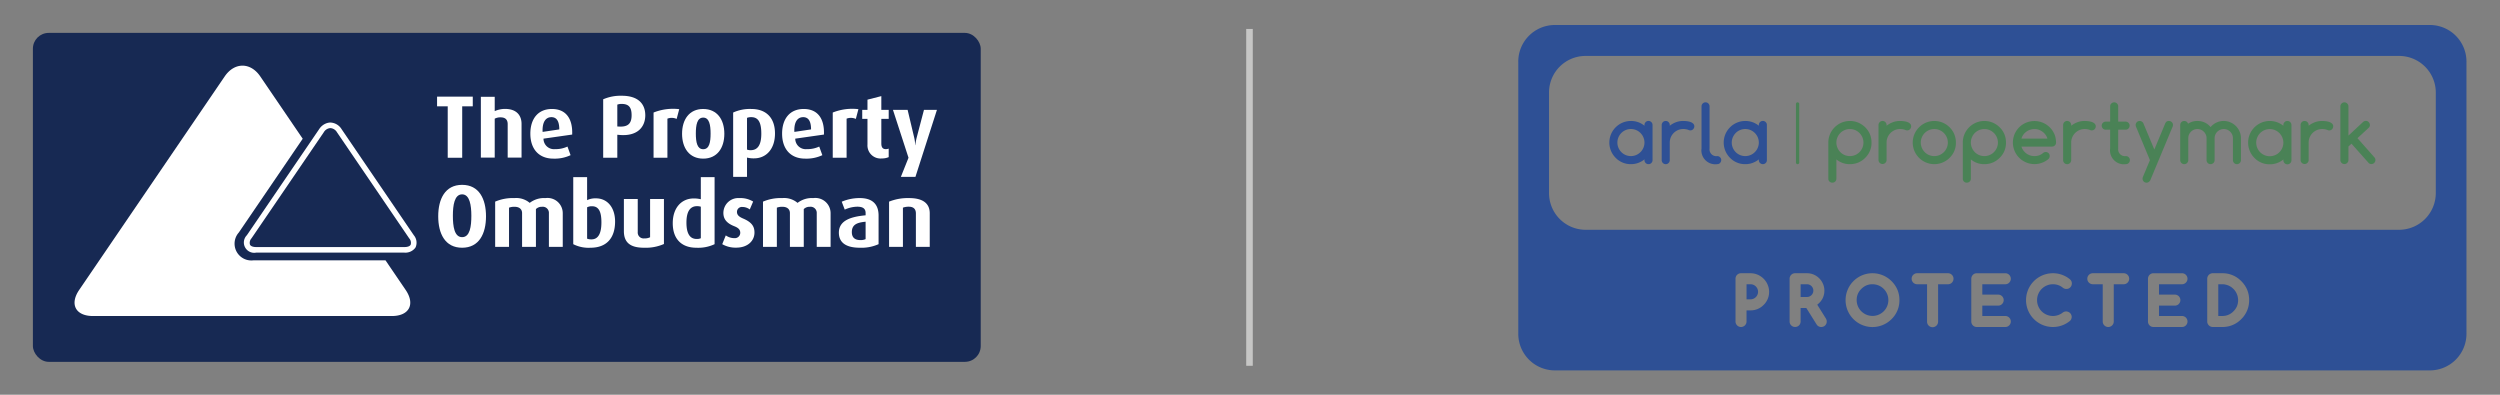
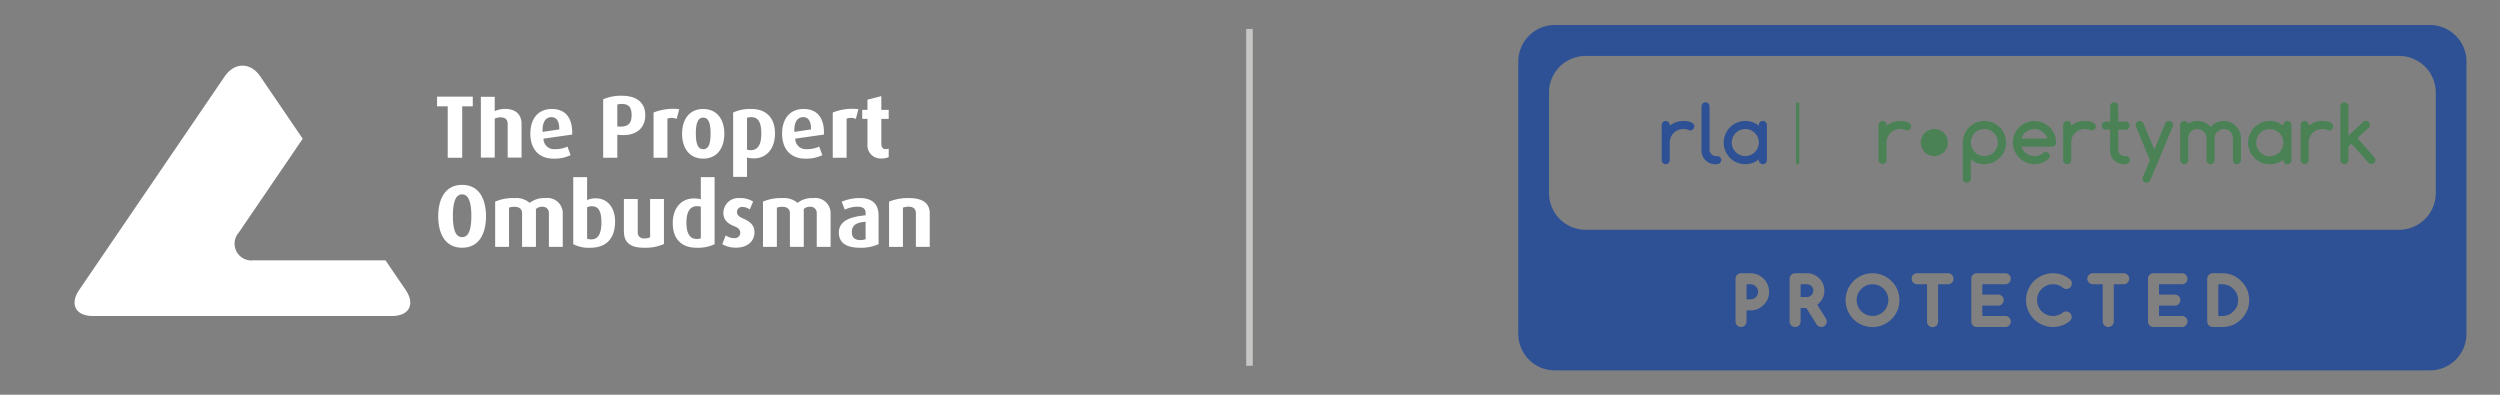
<svg xmlns="http://www.w3.org/2000/svg" id="Artwork" viewBox="0 0 380 60">
  <rect x="0" y="0" width="380" height="60" fill="#808080" stroke="none" />
  <defs>
    <style>.cls-1,.cls-4{fill:none;}.cls-1{stroke:#c6c6c5;stroke-miterlimit:10;stroke-width:0.998px;}.cls-2{fill:#172953;}.cls-3{fill:#fff;}.cls-5{fill:#2e5095;}.cls-6{fill:#4a8256;}</style>
  </defs>
  <title>Footer_Logos</title>
  <line class="cls-1" x1="189.923" y1="55.6" x2="189.923" y2="4.4" />
-   <rect class="cls-2" x="5" y="5" width="144.069" height="50" rx="2.402" ry="2.402" />
  <path class="cls-3" d="M70.241,37.655c-2.592,0-3.632-2.147-3.632-4.779,0-2.619,1.039-4.779,3.632-4.779s3.632,2.16,3.632,4.779C73.873,35.508,72.833,37.655,70.241,37.655Zm0-8.114c-1.175,0-1.404,1.674-1.404,3.254,0,1.593.216,3.253,1.404,3.253,1.201,0,1.404-1.66,1.404-3.253C71.645,31.216,71.402,29.541,70.241,29.541Z" />
  <path class="cls-3" d="M83.433,37.52v-5.103a.935.935,0,0,0-1.054-.986,1.244,1.244,0,0,0-.918.351v5.738H79.356V32.39c0-.58-.405-.958-1.134-.958a2.206,2.206,0,0,0-.851.135v5.954H75.265V30.649a6.775,6.775,0,0,1,2.943-.54,3.15,3.15,0,0,1,2.308.729,3.568,3.568,0,0,1,2.403-.729,2.313,2.313,0,0,1,2.619,2.309v5.103Z" />
  <path class="cls-3" d="M89.767,37.655a5.149,5.149,0,0,1-2.633-.54V26.923h2.106v3.497a2.891,2.891,0,0,1,1.35-.271c1.715,0,2.903,1.377,2.903,3.524C93.494,36.224,92.157,37.655,89.767,37.655Zm.23-6.305a1.495,1.495,0,0,0-.756.162V36.278a1.744,1.744,0,0,0,.648.108c1.067,0,1.526-.945,1.526-2.579C91.415,32.39,91.118,31.35,89.997,31.35Z" />
  <path class="cls-3" d="M97.882,37.655c-2.052,0-3.051-.77-3.051-2.524V30.244h2.106v5.035a.891.891,0,0,0,.999.958,1.812,1.812,0,0,0,.878-.175V30.244h2.105v6.844A6.876,6.876,0,0,1,97.882,37.655Z" />
  <path class="cls-3" d="M105.836,37.655c-2.201,0-3.578-1.296-3.578-3.726,0-2.336,1.323-3.766,3.2-3.766a4.484,4.484,0,0,1,1.066.121V26.923h2.093V37.116A5.83,5.83,0,0,1,105.836,37.655Zm.689-6.237a1.949,1.949,0,0,0-.58-.081c-1.161,0-1.606.999-1.606,2.498,0,1.579.473,2.484,1.538,2.484a1.4,1.4,0,0,0,.648-.108Z" />
  <path class="cls-3" d="M111.913,37.642a4.088,4.088,0,0,1-2.134-.526l.54-1.337a2.207,2.207,0,0,0,1.296.418.82.82,0,0,0,.905-.796c0-.486-.257-.756-.932-1.026-1.337-.526-1.634-1.269-1.634-2.025a2.269,2.269,0,0,1,2.431-2.241,3.718,3.718,0,0,1,2.092.527l-.513,1.201a1.852,1.852,0,0,0-1.106-.377.747.747,0,0,0-.838.756c0,.486.365.756.932.999,1.404.594,1.728,1.283,1.728,2.134C114.68,36.616,113.641,37.642,111.913,37.642Z" />
  <path class="cls-3" d="M124.145,37.52v-5.103a.935.935,0,0,0-1.054-.986,1.244,1.244,0,0,0-.918.351v5.738h-2.106V32.39c0-.58-.405-.958-1.134-.958a2.206,2.206,0,0,0-.851.135v5.954h-2.106V30.649a6.778,6.778,0,0,1,2.944-.54,3.15,3.15,0,0,1,2.308.729,3.568,3.568,0,0,1,2.403-.729,2.313,2.313,0,0,1,2.619,2.309v5.103Z" />
  <path class="cls-3" d="M130.694,37.655c-2.105,0-3.185-.783-3.185-2.295,0-1.876,1.876-2.43,4.064-2.633v-.338c0-.756-.513-.972-1.283-.972a4.811,4.811,0,0,0-1.89.445l-.458-1.202a6.963,6.963,0,0,1,2.74-.554c1.647,0,2.862.689,2.862,2.66v4.347A6.333,6.333,0,0,1,130.694,37.655Zm.878-3.955c-1.27.121-2.093.418-2.093,1.579,0,.851.487,1.215,1.323,1.215a1.779,1.779,0,0,0,.77-.148Z" />
  <path class="cls-3" d="M139.215,37.52V32.43c0-.513-.23-1.012-1.08-1.012a2.479,2.479,0,0,0-.891.148v5.954h-2.106V30.649a7.619,7.619,0,0,1,3.051-.54c2.309,0,3.132.986,3.132,2.309v5.103Z" />
  <path class="cls-3" d="M70.255,16.161v7.817H68.054V16.161H66.434V14.689H71.861V16.161Z" />
  <path class="cls-3" d="M77.168,23.96V18.864c0-.567-.257-1.026-1.08-1.026a1.801,1.801,0,0,0-.891.203v5.918H73.091v-9.244h2.106V16.893a3.789,3.789,0,0,1,1.566-.338c1.823,0,2.512,1.054,2.512,2.268V23.96Z" />
  <path class="cls-3" d="M82.611,21.075a1.594,1.594,0,0,0,1.754,1.593,4.22,4.22,0,0,0,1.89-.391l.473,1.309a5.676,5.676,0,0,1-2.605.526c-2.228,0-3.51-1.472-3.51-3.794,0-2.282,1.188-3.753,3.28-3.753,2.106,0,3.173,1.432,3.079,3.888Zm1.202-3.267c-.864,0-1.404.742-1.337,2.241l2.537-.378C85.013,18.375,84.581,17.808,83.812,17.808Z" />
  <path class="cls-3" d="M94.128,20.508l-.297-.027v3.497h-2.147V15.094a6.635,6.635,0,0,1,2.822-.54c2.578,0,3.577,1.309,3.577,2.97C98.084,19.266,96.923,20.765,94.128,20.508Zm.364-4.712a1.794,1.794,0,0,0-.661.108V19.225l.297.013c1.377.068,1.876-.513,1.876-1.728C96.005,16.349,95.6,15.797,94.493,15.797Z" />
  <path class="cls-3" d="M102.851,18.077a1.822,1.822,0,0,0-1.404-.041v5.941H99.341V17.106a7.964,7.964,0,0,1,3.902-.513Z" />
  <path class="cls-3" d="M106.888,24.112c-2.106,0-3.214-1.606-3.214-3.78,0-2.174,1.107-3.767,3.2-3.767,2.119,0,3.226,1.593,3.226,3.767C110.101,22.506,108.995,24.112,106.888,24.112Zm0-6.237c-.932,0-1.121,1.134-1.121,2.43,0,1.309.203,2.376,1.121,2.376.931,0,1.121-1.067,1.121-2.376C108.009,19.009,107.819,17.875,106.888,17.875Z" />
  <path class="cls-3" d="M114.599,24.072a3.919,3.919,0,0,1-1.054-.122v2.93h-2.106v-9.774a6.105,6.105,0,0,1,2.782-.54c2.173,0,3.578,1.283,3.578,3.727C117.799,22.628,116.489,24.072,114.599,24.072Zm-.406-6.264a1.696,1.696,0,0,0-.648.108v4.819a1.521,1.521,0,0,0,.554.094c1.121,0,1.62-.877,1.62-2.511C115.72,18.686,115.314,17.808,114.194,17.808Z" />
  <path class="cls-3" d="M120.878,21.075a1.594,1.594,0,0,0,1.755,1.593,4.22,4.22,0,0,0,1.89-.391l.473,1.309a5.675,5.675,0,0,1-2.605.526c-2.228,0-3.511-1.472-3.511-3.794,0-2.282,1.188-3.753,3.281-3.753,2.106,0,3.173,1.432,3.079,3.888Zm1.202-3.267c-.864,0-1.404.742-1.337,2.241l2.537-.378C123.281,18.375,122.849,17.808,122.08,17.808Z" />
  <path class="cls-3" d="M130.087,18.077a1.822,1.822,0,0,0-1.404-.041v5.941h-2.106V17.106a7.964,7.964,0,0,1,3.902-.513Z" />
  <path class="cls-3" d="M134.043,24.085a1.99,1.99,0,0,1-2.187-2.105V18.064h-.796v-1.363h.796V15.149l2.106-.54v2.093h1.121v1.363H133.962v3.753c0,.554.203.851.675.851a1.3,1.3,0,0,0,.445-.081v1.296A2.608,2.608,0,0,1,134.043,24.085Z" />
-   <path class="cls-3" d="M139.147,26.88h-2.214l1.161-2.902-2.363-7.276h2.228l.999,4.212a5.516,5.516,0,0,1,.148,1.148h.027a7.282,7.282,0,0,1,.203-1.148l1.107-4.212H142.414Z" />
  <path class="cls-4" d="M38.225,36.23a1.005,1.005,0,0,0-.226.964c.12.228.457.358.924.358H61.498c.468,0,.805-.13.924-.358a1.005,1.005,0,0,0-.224-.965L51.219,20.105a1.11,1.11,0,0,0-2.005,0l-1.937,2.842Z" />
  <path class="cls-3" d="M61.656,44.065l-3.061-4.496H38.535a2.553,2.553,0,0,1-2.234-4.23l9.712-14.25L39.564,11.618c-1.487-2.184-3.922-2.185-5.41-.001l-22.116,32.449c-1.488,2.184-.544,3.97,2.099,3.97H59.555C62.198,48.036,63.143,46.248,61.656,44.065Z" />
-   <path class="cls-3" d="M62.898,35.752l-10.979-16.123A2.097,2.097,0,0,0,50.217,18.624a1.775,1.775,0,0,0-.411.056,2.193,2.193,0,0,0-1.292.947l-1.749,2.566L37.525,35.752a1.568,1.568,0,0,0,1.399,2.648H61.498a1.877,1.877,0,0,0,1.519-.607,1.304,1.304,0,0,0,.155-.202A1.764,1.764,0,0,0,62.898,35.752ZM50.217,19.471A1.259,1.259,0,0,1,51.219,20.105L62.198,36.228a1.005,1.005,0,0,1,.224.965c-.119.228-.457.358-.924.358H38.923c-.468,0-.804-.13-.924-.358a1.005,1.005,0,0,1,.226-.964l9.052-13.283L49.214,20.105A1.259,1.259,0,0,1,50.217,19.471Z" />
  <path class="cls-5" d="M337.782,43.205h-.603v4.824h.603a2.291,2.291,0,0,0,1.701-.707,2.454,2.454,0,0,0,.537-.778,2.392,2.392,0,0,0,.173-.928,2.427,2.427,0,0,0-2.411-2.412" />
  <path class="cls-5" d="M275.347,43.49a.985.985,0,0,0-.309-.21.945.945,0,0,0-.373-.075h-.97v1.935h.97a.896.896,0,0,0,.375-.075.918.918,0,0,0,.303-.207,1.048,1.048,0,0,0,.215-.319.992.992,0,0,0-.002-.74,1.025,1.025,0,0,0-.21-.309" />
  <path class="cls-5" d="M284.627,43.205a2.395,2.395,0,0,0-.93.175,2.465,2.465,0,0,0-.777.537,2.399,2.399,0,0,0-.533.773,2.364,2.364,0,0,0-.172.927,2.408,2.408,0,1,0,2.411-2.412" />
  <path class="cls-5" d="M369.338,3.799H236.342A5.564,5.564,0,0,0,230.778,9.364v41.372A5.564,5.564,0,0,0,236.342,56.3H369.338a5.565,5.565,0,0,0,5.565-5.564V9.364a5.564,5.564,0,0,0-5.565-5.565M268.07,46.351a2.734,2.734,0,0,1-1.993.826h-.605v1.689a.837.837,0,1,1-1.675,0v-6.499a.85.85,0,0,1,.063-.325.828.828,0,0,1,.175-.265.802.802,0,0,1,.266-.181.854.854,0,0,1,.332-.065h1.444a2.786,2.786,0,0,1,1.419.39,2.969,2.969,0,0,1,.57.441,2.791,2.791,0,0,1,.447.575,2.951,2.951,0,0,1,.287.672,2.643,2.643,0,0,1,.105.746,2.741,2.741,0,0,1-.835,1.998M277.601,49.197a.801.801,0,0,1-.176.264.812.812,0,0,1-.274.182.881.881,0,0,1-.322.061.825.825,0,0,1-.711-.396l-1.557-2.491h-.867v2.049a.827.827,0,0,1-.243.594.852.852,0,0,1-1.186,0,.823.823,0,0,1-.245-.594v-6.499a.85.85,0,0,1,.063-.325.812.812,0,0,1,.177-.265.803.803,0,0,1,.27-.183.825.825,0,0,1,.329-.063h1.806a2.603,2.603,0,0,1,1.031.21,2.686,2.686,0,0,1,1.4,1.409,2.532,2.532,0,0,1,.211,1.026,2.667,2.667,0,0,1-.088.688,2.586,2.586,0,0,1-.265.64,2.636,2.636,0,0,1-.437.551,2.541,2.541,0,0,1-.297.254l1.316,2.105a.884.884,0,0,1,.13.453.825.825,0,0,1-.066.332m9.912-.688a4.09,4.09,0,1,1,0-5.78,4.113,4.113,0,0,1,.9,1.318,4.031,4.031,0,0,1,.301,1.568,3.966,3.966,0,0,1-1.201,2.894m9.178-5.549a.821.821,0,0,1-.592.245h-1.508v5.661a.839.839,0,1,1-1.677,0V43.205h-1.508a.837.837,0,1,1,0-1.675h4.693a.838.838,0,0,1,.592,1.43m7.034,1.82a.837.837,0,1,1,0,1.675h-2.411v1.575H304.806a.837.837,0,1,1,0,1.675H300.475a.846.846,0,0,1-.328-.063.812.812,0,0,1-.27-.184.784.784,0,0,1-.175-.262.856.856,0,0,1-.065-.329v-6.499a.844.844,0,0,1,.24-.59.795.795,0,0,1,.266-.181.851.851,0,0,1,.332-.065H304.806a.837.837,0,1,1,0,1.675h-3.493v1.575Zm6.611,2.543a2.42,2.42,0,0,0,3.218.178.888.888,0,0,1,.495-.165.92.92,0,0,1,.342.071.894.894,0,0,1,.25.166.835.835,0,0,1,.188.271.802.802,0,0,1,.069.33.848.848,0,0,1-.249.59,4.039,4.039,0,0,1-2.603.94,4.087,4.087,0,0,1,0-8.174,4.043,4.043,0,0,1,2.616.951.794.794,0,0,1,.258.607.844.844,0,0,1-.066.332.808.808,0,0,1-.177.263.778.778,0,0,1-.268.181.864.864,0,0,1-.893-.162,2.311,2.311,0,0,0-.672-.367,2.404,2.404,0,0,0-.798-.13,2.416,2.416,0,0,0-1.71,4.118m13.055-4.361a.818.818,0,0,1-.59.243H321.292v5.661a.835.835,0,0,1-.839.839.838.838,0,0,1-.838-.839V43.205H318.107a.837.837,0,1,1,0-1.675h4.693a.838.838,0,0,1,.59,1.432m7.191,1.818a.837.837,0,1,1,0,1.675h-2.411v1.575h3.493a.837.837,0,1,1,0,1.675h-4.331a.846.846,0,0,1-.328-.063.823.823,0,0,1-.271-.184.794.794,0,0,1-.175-.262.842.842,0,0,1-.065-.329v-6.499a.848.848,0,0,1,.239-.59.805.805,0,0,1,.267-.181.851.851,0,0,1,.332-.065h4.331a.837.837,0,1,1,0,1.675h-3.493v1.575Zm10.09,3.73a3.955,3.955,0,0,1-2.888,1.194h-1.441a.82.82,0,0,1-.33-.068.836.836,0,0,1-.445-.441.799.799,0,0,1-.069-.33v-6.499a.804.804,0,0,1,.07-.332.828.828,0,0,1,.183-.265.915.915,0,0,1,.257-.171.827.827,0,0,1,.334-.069h1.441a3.954,3.954,0,0,1,2.888,1.2,4.137,4.137,0,0,1,.899,1.316,4.052,4.052,0,0,1,.3,1.57,3.96,3.96,0,0,1-1.2,2.894m29.57-19.152a5.587,5.587,0,0,1-5.571,5.571H241.025a5.571,5.571,0,0,1-5.571-5.571V14.049a5.547,5.547,0,0,1,5.546-5.546H364.67a5.571,5.571,0,0,1,5.571,5.571Z" />
  <path class="cls-5" d="M266.884,43.538a1.171,1.171,0,0,0-.368-.247,1.143,1.143,0,0,0-.438-.086h-.605v2.294h.605a1.058,1.058,0,0,0,.437-.088,1.174,1.174,0,0,0,.621-.617,1.102,1.102,0,0,0,.088-.441,1.076,1.076,0,0,0-.09-.448,1.147,1.147,0,0,0-.25-.367" />
  <path class="cls-6" d="M273.235,24.956a.25.25,0,0,1-.25-.25V15.804a.25.25,0,0,1,.5,0v8.902a.25.25,0,0,1-.25.25" />
  <path class="cls-5" d="M253.803,18.997v.116a3.356,3.356,0,0,1,.956-.539,3.178,3.178,0,0,1,1.101-.187,4.662,4.662,0,0,1,.554.034,2.456,2.456,0,0,1,.546.126,1.145,1.145,0,0,1,.412.249.54.54,0,0,1,.165.411.574.574,0,0,1-.05.241.701.701,0,0,1-.131.196.556.556,0,0,1-.194.13.597.597,0,0,1-.24.047.654.654,0,0,1-.258-.065,2.185,2.185,0,0,0-.803-.146,2.056,2.056,0,0,0-1.457.601,2.071,2.071,0,0,0-.44.654,2.023,2.023,0,0,0-.161.802v2.675a.612.612,0,0,1-1.225,0V18.997a.609.609,0,0,1,.615-.61.58.58,0,0,1,.43.178.588.588,0,0,1,.18.432" />
-   <path class="cls-5" d="M251.185,18.992a.612.612,0,0,0-.609-.611.595.595,0,0,0-.438.18.586.586,0,0,0-.178.431v.117c-.041-.032-.084-.063-.127-.093a3.125,3.125,0,0,0-.796-.433c-.012-.004-.021-.009-.032-.012l.001.002a3.276,3.276,0,0,0-1.104-.186,3.283,3.283,0,0,0-2.321,5.604,3.171,3.171,0,0,0,2.321.961,3.205,3.205,0,0,0,1.103-.188,3.365,3.365,0,0,0,.955-.54v.118a.588.588,0,0,0,.178.431.6.6,0,0,0,.438.178.592.592,0,0,0,.431-.178.585.585,0,0,0,.178-.431V18.992Zm-1.387,3.471a2.104,2.104,0,0,1-.44.653,2.069,2.069,0,0,1-.653.446,2.066,2.066,0,0,1-1.613,0,2.073,2.073,0,0,1-.65-.442,2.104,2.104,0,0,1-.438-.654,2.057,2.057,0,0,1,0-1.595,2.104,2.104,0,0,1,.438-.654,2.075,2.075,0,0,1,.65-.443,2.075,2.075,0,0,1,1.613,0,2.105,2.105,0,0,1,1.092,1.098,2.038,2.038,0,0,1,0,1.591" />
  <path class="cls-5" d="M268.569,18.992a.613.613,0,0,0-1.226,0v.117c-.046-.037-.094-.07-.141-.104a3.147,3.147,0,0,0-.78-.42l-.034-.014.002.002a3.283,3.283,0,0,0-1.104-.186,3.283,3.283,0,0,0-2.321,5.604,3.166,3.166,0,0,0,2.321.961,3.204,3.204,0,0,0,1.102-.188,3.371,3.371,0,0,0,.954-.54v.118a.589.589,0,0,0,.18.431.617.617,0,0,0,.867,0,.591.591,0,0,0,.178-.431V18.992Zm-1.387,3.471a2.104,2.104,0,0,1-.44.653,2.069,2.069,0,0,1-.653.446,2.068,2.068,0,0,1-1.614,0,2.073,2.073,0,0,1-.65-.442,2.129,2.129,0,0,1-.437-.654,2.048,2.048,0,0,1,0-1.595,2.129,2.129,0,0,1,.437-.654,2.075,2.075,0,0,1,.65-.443,2.077,2.077,0,0,1,1.614,0,2.105,2.105,0,0,1,1.092,1.098,2.047,2.047,0,0,1,0,1.591" />
  <path class="cls-5" d="M258.632,18.377V16.165a.611.611,0,0,1,1.222,0v6.4a1.031,1.031,0,0,0,1.168,1.163.571.571,0,0,1,.427.179.525.525,0,0,1,.176.403.654.654,0,0,1-.176.461.573.573,0,0,1-.427.179A2.111,2.111,0,0,1,258.632,22.565v-4.188Z" />
-   <path class="cls-6" d="M281.188,24.952a3.147,3.147,0,0,1-2.057-.721V27.156a.584.584,0,0,1-.179.437.604.604,0,0,1-.437.172.59.59,0,0,1-.609-.609V21.67a3.282,3.282,0,0,1,5.603-2.321,3.201,3.201,0,0,1,.721,1.058,3.289,3.289,0,0,1,.24,1.263,3.138,3.138,0,0,1-.961,2.321,3.301,3.301,0,0,1-1.069.723,3.253,3.253,0,0,1-1.252.238m-2.057-3.282a1.994,1.994,0,0,0,.161.797,2.056,2.056,0,0,0,1.087,1.096,2.062,2.062,0,0,0,1.611,0,2.075,2.075,0,0,0,.654-.444,2.152,2.152,0,0,0,.44-.654,2.042,2.042,0,0,0,0-1.589,2.139,2.139,0,0,0-.44-.653,2.079,2.079,0,0,0-.654-.446,2.063,2.063,0,0,0-1.611,0,2.063,2.063,0,0,0-1.087,1.096,2.001,2.001,0,0,0-.161.797" />
  <path class="cls-6" d="M286.761,18.997v.117a3.344,3.344,0,0,1,.955-.539,3.179,3.179,0,0,1,1.102-.188,4.667,4.667,0,0,1,.553.035,2.449,2.449,0,0,1,.545.126,1.151,1.151,0,0,1,.414.249.544.544,0,0,1,.163.41.571.571,0,0,1-.05.24.66.66,0,0,1-.132.197.591.591,0,0,1-.193.132.617.617,0,0,1-.241.047.654.654,0,0,1-.257-.065,2.166,2.166,0,0,0-.803-.146,2.005,2.005,0,0,0-.803.161,2.044,2.044,0,0,0-1.094,1.094,2.007,2.007,0,0,0-.161.802v2.673a.613.613,0,0,1-1.225,0V18.997a.584.584,0,0,1,.179-.431.612.612,0,0,1,1.046.431" />
-   <path class="cls-6" d="M297.298,21.67a3.141,3.141,0,0,1-.96,2.321,3.282,3.282,0,1,1,0-4.642,3.233,3.233,0,0,1,.717,1.06,3.373,3.373,0,0,1,.243,1.261m-3.282-2.057a2.005,2.005,0,0,0-.809.164,2.063,2.063,0,0,0-1.087,1.096,2.055,2.055,0,0,0,0,1.594,2.056,2.056,0,0,0,1.087,1.096,2.064,2.064,0,0,0,1.612,0,2.086,2.086,0,0,0,.654-.445,2.145,2.145,0,0,0,.439-.654,2.04,2.04,0,0,0,0-1.588,2.141,2.141,0,0,0-.439-.653,2.088,2.088,0,0,0-.654-.446,1.99,1.99,0,0,0-.803-.164" />
+   <path class="cls-6" d="M297.298,21.67m-3.282-2.057a2.005,2.005,0,0,0-.809.164,2.063,2.063,0,0,0-1.087,1.096,2.055,2.055,0,0,0,0,1.594,2.056,2.056,0,0,0,1.087,1.096,2.064,2.064,0,0,0,1.612,0,2.086,2.086,0,0,0,.654-.445,2.145,2.145,0,0,0,.439-.654,2.04,2.04,0,0,0,0-1.588,2.141,2.141,0,0,0-.439-.653,2.088,2.088,0,0,0-.654-.446,1.99,1.99,0,0,0-.803-.164" />
  <path class="cls-6" d="M301.628,24.952a3.146,3.146,0,0,1-2.057-.721V27.156a.584.584,0,0,1-.179.437.605.605,0,0,1-.436.172.591.591,0,0,1-.611-.609V21.67a3.283,3.283,0,0,1,5.604-2.321,3.201,3.201,0,0,1,.721,1.058,3.304,3.304,0,0,1,.24,1.263,3.138,3.138,0,0,1-.961,2.321,3.296,3.296,0,0,1-1.07.723,3.25,3.25,0,0,1-1.251.238m-2.057-3.282a1.994,1.994,0,0,0,.161.797,2.049,2.049,0,0,0,1.087,1.096,2.062,2.062,0,0,0,1.611,0,2.066,2.066,0,0,0,.654-.444,2.122,2.122,0,0,0,.439-.654,2.033,2.033,0,0,0,0-1.589,2.11,2.11,0,0,0-.439-.653,2.07,2.07,0,0,0-.654-.446,2.063,2.063,0,0,0-1.611,0,2.056,2.056,0,0,0-1.087,1.096,2.001,2.001,0,0,0-.161.797" />
  <path class="cls-6" d="M310.947,23.106a.593.593,0,0,1,.609.61.609.609,0,0,1-.176.439,3.283,3.283,0,0,1-4.466-4.806,3.306,3.306,0,0,1,5.363,1.058,3.289,3.289,0,0,1,.24,1.263.579.579,0,0,1-.178.437.605.605,0,0,1-.437.173h-4.642a1.983,1.983,0,0,0,.293.589,2.049,2.049,0,0,0,.454.457,2.125,2.125,0,0,0,.574.297,2.143,2.143,0,0,0,1.363-.012,1.929,1.929,0,0,0,.598-.351.644.644,0,0,1,.405-.152m.263-2.045a1.957,1.957,0,0,0-.297-.589,2.109,2.109,0,0,0-1.031-.754,2.044,2.044,0,0,0-.647-.104,2.079,2.079,0,0,0-.652.104,2.115,2.115,0,0,0-.579.297,2.015,2.015,0,0,0-.457.457,1.883,1.883,0,0,0-.287.589Z" />
  <path class="cls-6" d="M314.822,18.997v.117a3.354,3.354,0,0,1,.955-.539,3.175,3.175,0,0,1,1.101-.188,4.68,4.68,0,0,1,.554.035,2.449,2.449,0,0,1,.545.126,1.141,1.141,0,0,1,.413.249.545.545,0,0,1,.165.41.584.584,0,0,1-.05.24.672.672,0,0,1-.131.197.594.594,0,0,1-.194.132.62.62,0,0,1-.241.047.658.658,0,0,1-.258-.065,2.164,2.164,0,0,0-.803-.146,2.011,2.011,0,0,0-.803.161,2.081,2.081,0,0,0-.653.44,2.05,2.05,0,0,0-.44.654,2.007,2.007,0,0,0-.161.802v2.673a.613.613,0,0,1-1.226,0V18.997a.613.613,0,0,1,1.226,0" />
  <path class="cls-6" d="M320.065,18.488h.678V16.167a.587.587,0,0,1,.178-.431.612.612,0,0,1,1.046.431v2.321h1.134a.577.577,0,0,1,.428.178.625.625,0,0,1,0,.868.577.577,0,0,1-.428.178h-1.134V22.561a1.033,1.033,0,0,0,1.172,1.166.577.577,0,0,1,.428.18.59.59,0,0,1,.175.431.597.597,0,0,1-.175.436.579.579,0,0,1-.428.179,2.116,2.116,0,0,1-2.397-2.391V19.713h-.678a.586.586,0,0,1-.426-.178.619.619,0,0,1,0-.868.586.586,0,0,1,.426-.178" />
  <path class="cls-6" d="M326.789,24.342l-2.109-5.07a.676.676,0,0,1-.059-.275.597.597,0,0,1,.047-.234.624.624,0,0,1,.129-.197.565.565,0,0,1,.193-.132.604.604,0,0,1,.241-.047.615.615,0,0,1,.339.103.634.634,0,0,1,.242.302l1.647,3.933,1.647-3.944a.673.673,0,0,1,.202-.285.573.573,0,0,1,.371-.108.613.613,0,0,1,.242.047.577.577,0,0,1,.192.132.662.662,0,0,1,.133.197.574.574,0,0,1,.05.234.682.682,0,0,1-.066.275l-3.369,8.083a.687.687,0,0,1-.235.295.578.578,0,0,1-.346.114.585.585,0,0,1-.437-.176.601.601,0,0,1-.173-.438.651.651,0,0,1,.059-.271Z" />
  <path class="cls-6" d="M340.625,24.337a.591.591,0,0,1-.179.436.61.61,0,0,1-.864,0,.598.598,0,0,1-.177-.436v-3.335a1.33,1.33,0,0,0-.108-.534,1.402,1.402,0,0,0-.296-.442,1.381,1.381,0,0,0-.442-.302,1.361,1.361,0,0,0-.548-.112,1.326,1.326,0,0,0-.54.112,1.476,1.476,0,0,0-.442.298,1.384,1.384,0,0,0-.299.44,1.352,1.352,0,0,0-.108.54v3.335a.597.597,0,0,1-.178.436.613.613,0,0,1-1.047-.436v-3.335a1.328,1.328,0,0,0-.111-.54,1.413,1.413,0,0,0-.739-.738,1.323,1.323,0,0,0-.539-.112,1.343,1.343,0,0,0-.539.109,1.405,1.405,0,0,0-.444.299,1.433,1.433,0,0,0-.299.442,1.364,1.364,0,0,0-.107.54v3.335a.597.597,0,0,1-.179.436.613.613,0,0,1-1.047-.436V18.997a.612.612,0,0,1,.611-.61.611.611,0,0,1,.363.114.573.573,0,0,1,.216.303,2.515,2.515,0,0,1,1.425-.417,2.668,2.668,0,0,1,1.101.232,2.505,2.505,0,0,1,.903.7,2.559,2.559,0,0,1,1.999-.932,2.492,2.492,0,0,1,1.011.209,2.683,2.683,0,0,1,.832.563,2.656,2.656,0,0,1,.562.832,2.496,2.496,0,0,1,.209,1.012Z" />
  <path class="cls-6" d="M350.916,18.997v.117a3.374,3.374,0,0,1,.956-.539,3.192,3.192,0,0,1,1.101-.187,4.67,4.67,0,0,1,.554.035,2.414,2.414,0,0,1,.546.125,1.166,1.166,0,0,1,.412.249.546.546,0,0,1,.164.411.588.588,0,0,1-.049.24.689.689,0,0,1-.133.196.567.567,0,0,1-.193.133.62.62,0,0,1-.241.047.647.647,0,0,1-.258-.066,2.16,2.16,0,0,0-.803-.146,2.023,2.023,0,0,0-.803.16,2.053,2.053,0,0,0-1.093,1.094,2.01,2.01,0,0,0-.161.803v2.673a.613.613,0,0,1-1.225,0V18.997a.586.586,0,0,1,.178-.431.595.595,0,0,1,.437-.178.61.61,0,0,1,.61.609" />
  <path class="cls-6" d="M360.894,23.899l-2.559-2.897,1.731-1.602a.545.545,0,0,0,.149-.519.585.585,0,0,0-.089-.223.685.685,0,0,0-.163-.171.579.579,0,0,0-.213-.097.623.623,0,0,0-.244-.005.598.598,0,0,0-.309.148l-2.235,2.077V16.173a.613.613,0,0,0-1.046-.436.597.597,0,0,0-.179.436v8.147a.604.604,0,0,0,.179.434.591.591,0,0,0,.437.181.584.584,0,0,0,.431-.181.597.597,0,0,0,.178-.434V22.269l.042-.04.422-.388,2.614,2.936a.568.568,0,0,0,.41.159.627.627,0,0,0,.24-.046.578.578,0,0,0,.194-.132.685.685,0,0,0,.132-.197.561.561,0,0,0,.05-.234.617.617,0,0,0-.17-.428" />
  <path class="cls-6" d="M348.3,18.999a.614.614,0,0,0-.611-.612.595.595,0,0,0-.438.18.586.586,0,0,0-.179.432v.117c-.038-.03-.077-.057-.116-.085a3.16,3.16,0,0,0-.584-.35l-.007-.003c-.069-.032-.14-.06-.21-.087l-.041-.017.002.003a3.29,3.29,0,0,0-1.108-.188,3.291,3.291,0,0,0-2.328,5.62,3.169,3.169,0,0,0,2.328.964,3.206,3.206,0,0,0,1.105-.188,3.346,3.346,0,0,0,.958-.54v.117a.614.614,0,0,0,1.229,0V18.999ZM346.91,22.48a2.105,2.105,0,0,1-1.096,1.102,2.076,2.076,0,0,1-1.617,0,2.061,2.061,0,0,1-1.092-1.1,2.066,2.066,0,0,1,0-1.599,2.063,2.063,0,0,1,1.092-1.099,2.067,2.067,0,0,1,1.617,0,2.081,2.081,0,0,1,.655.447,2.131,2.131,0,0,1,.441.656,2.044,2.044,0,0,1,0,1.593" />
</svg>